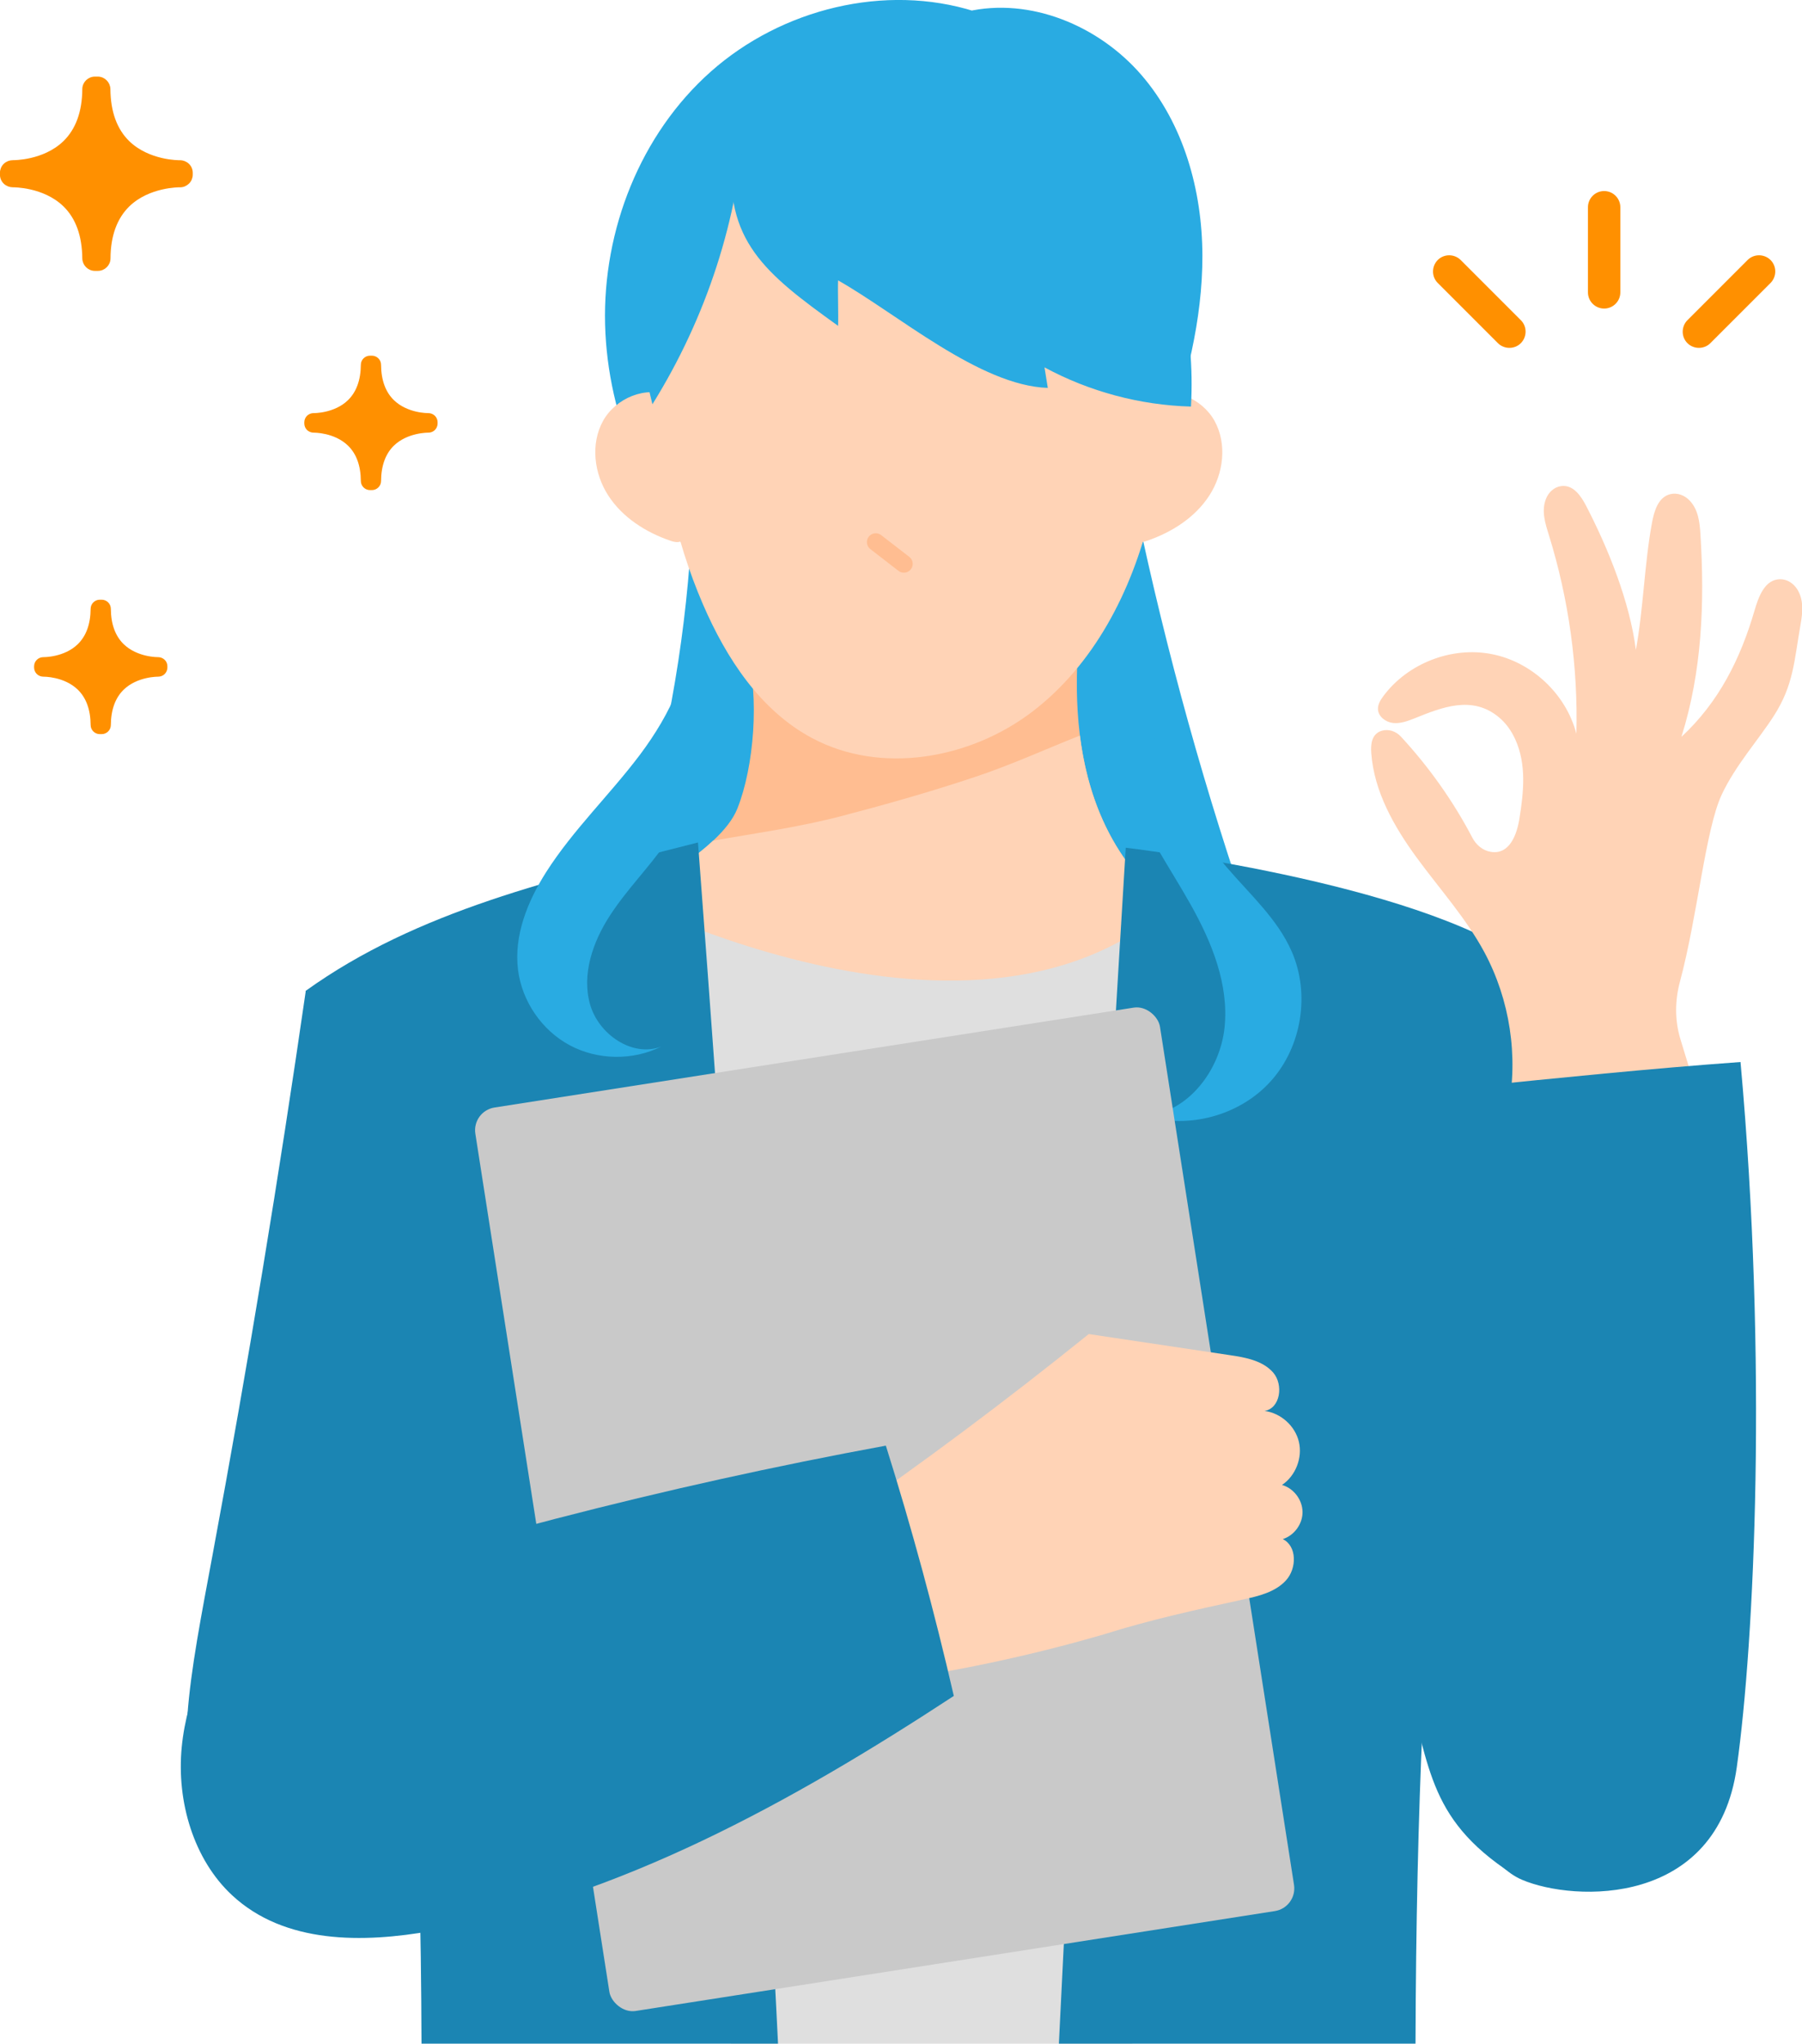
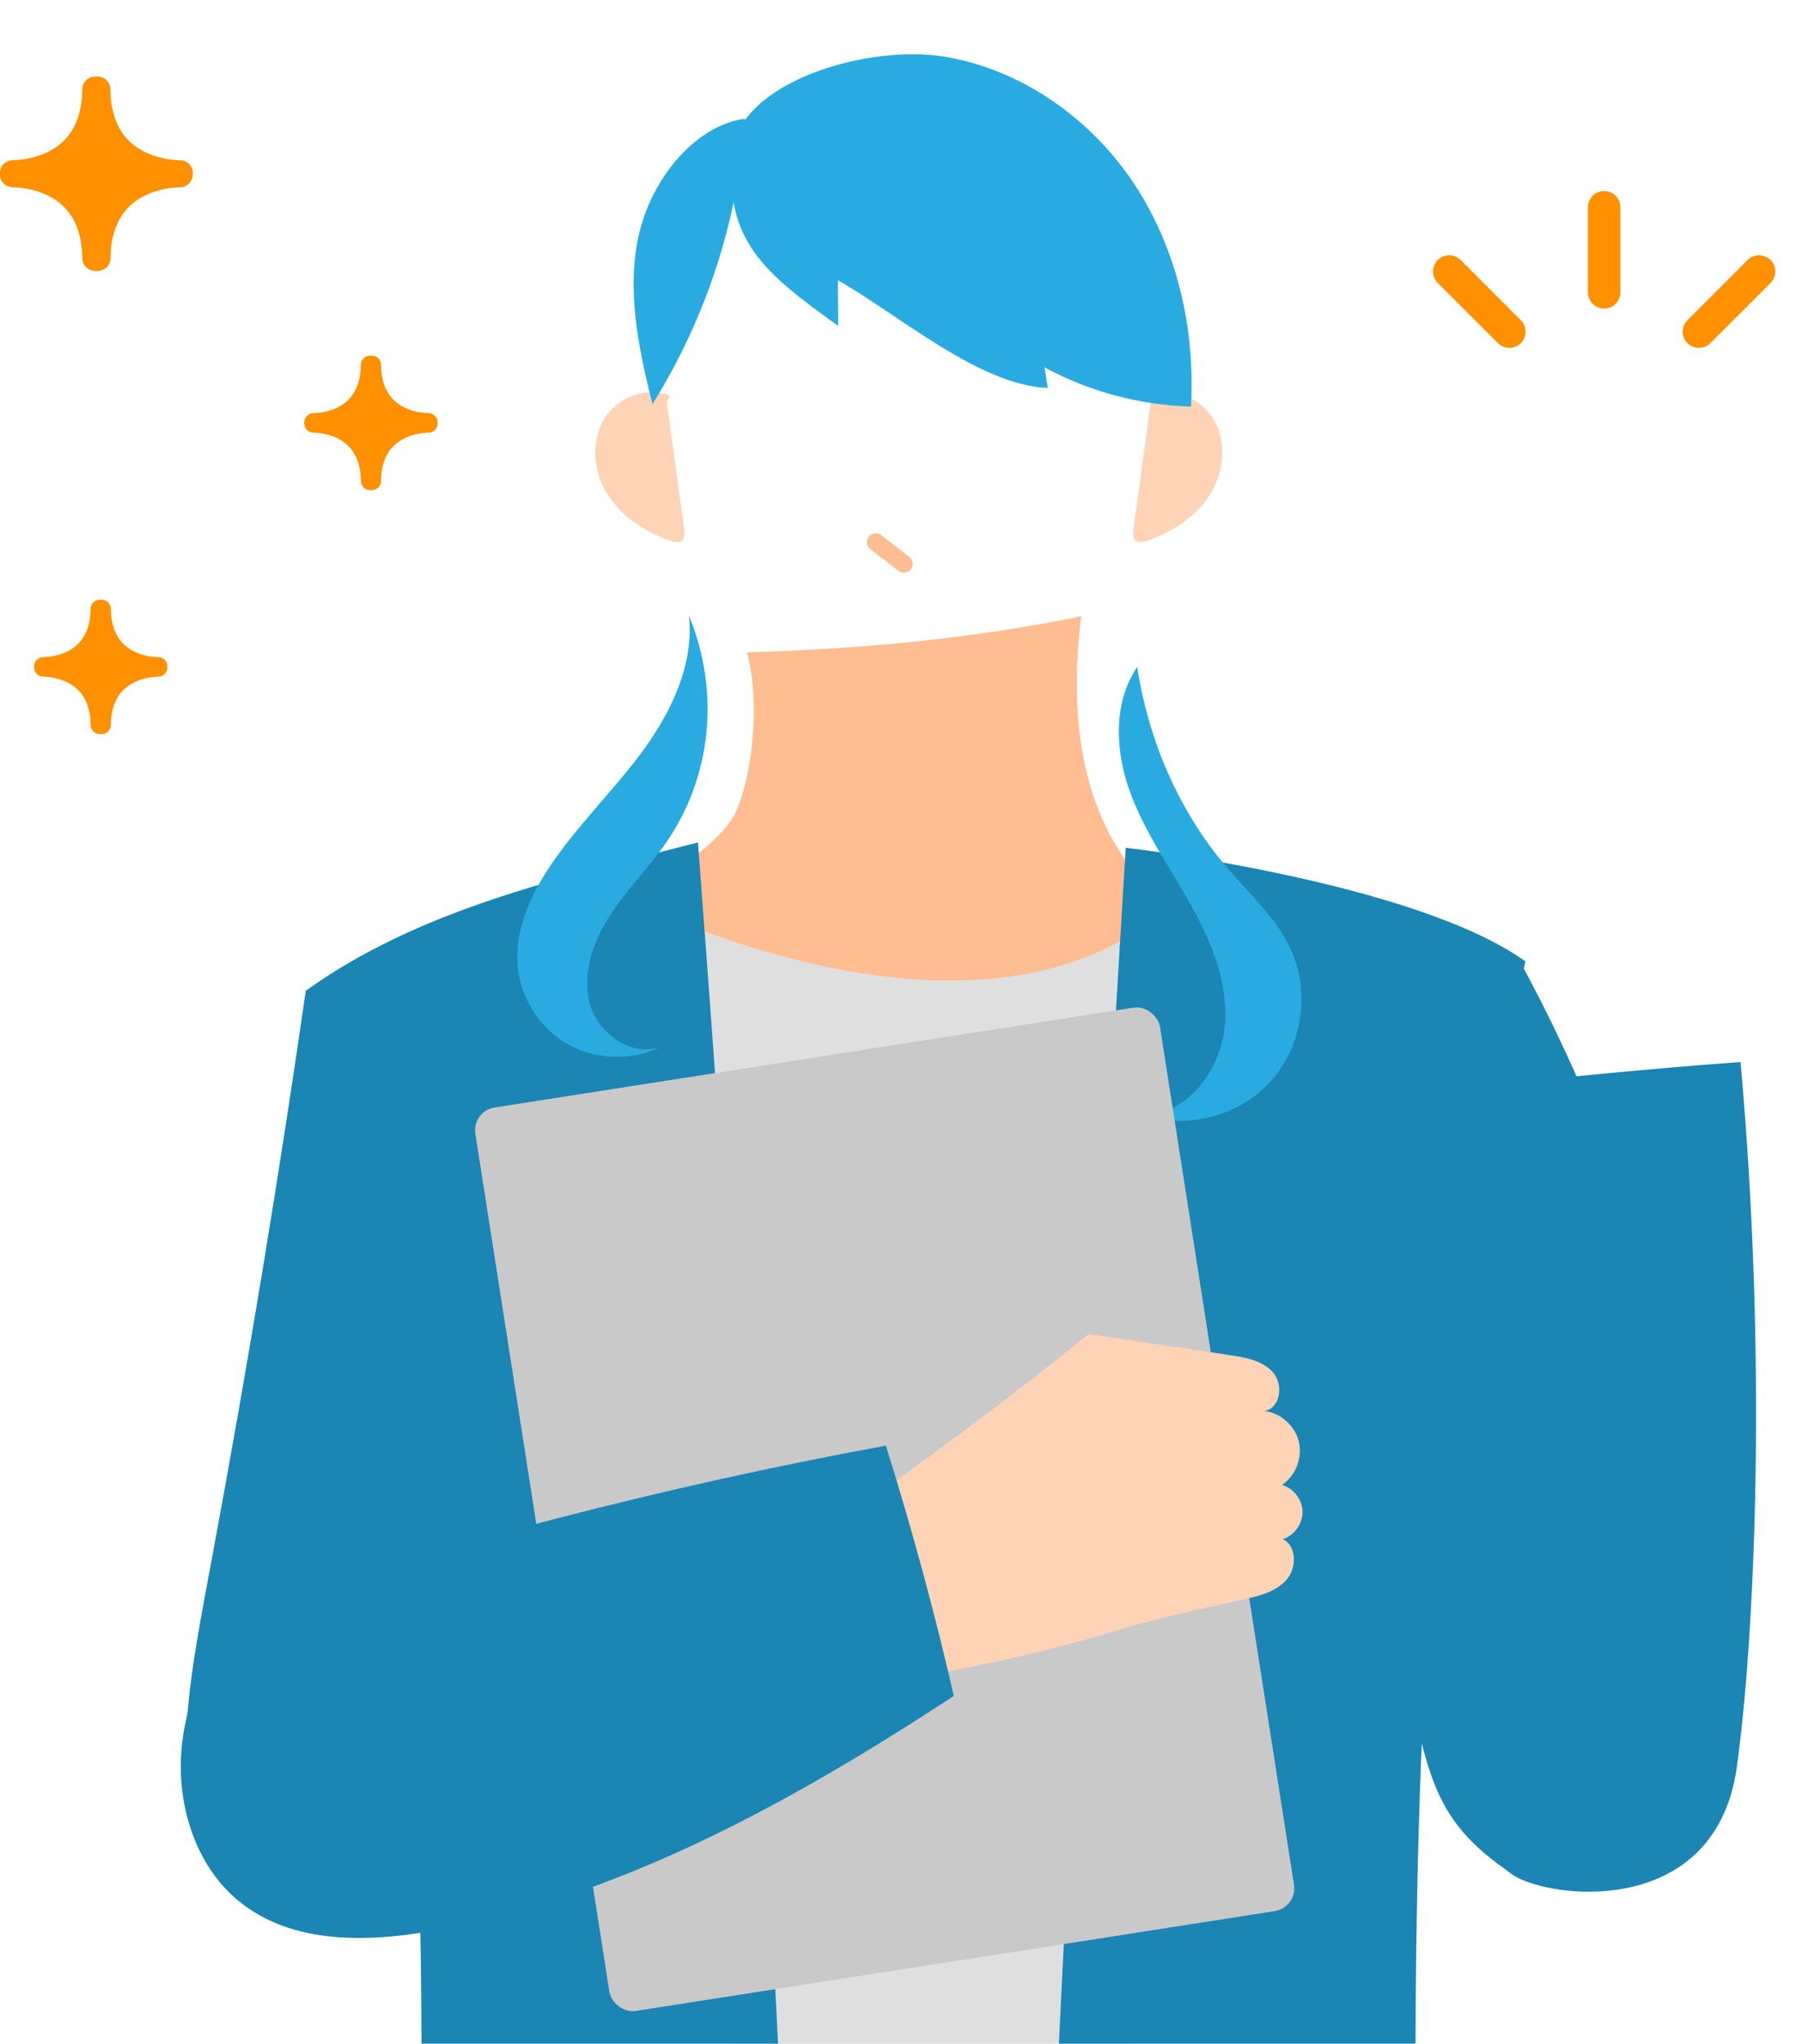
<svg xmlns="http://www.w3.org/2000/svg" id="b" width="164.12" height="186.08" viewBox="0 0 164.12 186.08">
  <defs>
    <style>.d{fill:#c9c9c9;}.e{fill:#ff9000;stroke:#ff9000;stroke-width:.27px;}.e,.f{stroke-linecap:round;stroke-linejoin:round;}.g{fill:#ffd3b6;}.f{fill:none;stroke:#ffbd91;stroke-width:1.61px;}.h{fill:#ffbd91;}.i{fill:#29abe2;}.j{fill:#dfdfdf;}.k{fill:#ffd3b6;}.l{fill:#1b85b3;}</style>
  </defs>
  <g id="c">
-     <path class="i" d="M63.17,42.08c-.03,19.4-4.77,38.77-13.72,55.98-4.07,7.83-9.16,15.87-8.56,24.68.6,8.79,7.02,16.38,14.79,20.53,7.77,4.15,16.74,5.38,25.52,6,8.89.62,18.35.55,25.98-4.06,10.12-6.11,14.47-18.95,14-30.77-.47-11.82-4.87-23.06-8.58-34.29-4.2-12.68-7.57-25.64-10.11-38.75-.28-1.47-.61-3.05-1.71-4.08-1.33-1.26-3.37-1.3-5.2-1.24-11.12.38-22.2,1.98-32.41,6Z" />
+     <path class="i" d="M63.17,42.08Z" />
    <path class="h" d="M68.02,59.4c1.15,3.96.67,10.4-.87,14.24-1.54,3.84-9.26,7.75-12.92,10.04,6.69,4.14,20.08,7.69,28.09,8.21,8.01.51,20.84-3.63,28.07-6.88-12.32-6.34-13.1-19.26-11.92-28.89-9.66,1.96-19.55,2.97-30.45,3.28Z" />
-     <path class="k" d="M98.36,66.97c-3.16,1.26-6.26,2.67-9.49,3.75-3.99,1.34-8.05,2.49-12.13,3.56-3.91,1.03-7.83,1.57-11.79,2.26-3,2.81-7.99,5.43-10.73,7.14,6.69,4.14,20.08,7.69,28.09,8.21,8.01.51,20.84-3.63,28.07-6.88-8.02-4.13-11.15-11.05-12.03-18.04Z" />
-     <path class="i" d="M88.78,1.04c-8.19-2.58-17.6-.23-24.03,5.47-6.43,5.7-9.86,14.44-9.64,23.03.22,8.59,3.94,16.93,9.72,23.28,11.77.58,23.54,1.17,35.32,1.75,2.27-4.54,4.25-9.22,5.91-14.01,1.94-5.58,3.47-11.39,3.45-17.31-.02-5.91-1.7-11.97-5.57-16.44-3.87-4.47-10.1-7.08-15.86-5.76h.69Z" />
-     <path class="k" d="M63.51,16.55c-4.89,12.22-4.7,26.39.51,38.47,2.12,4.91,5.23,9.68,9.95,12.19,6.26,3.34,14.36,1.91,20.01-2.38,5.65-4.29,9.09-10.99,10.76-17.88,1.86-7.67,1.69-15.98-1.45-23.23-3.13-7.25-9.42-13.28-17.09-15.18-7.66-1.91-16.51.79-21.11,7.21l-1.58.8Z" />
    <path class="k" d="M61.01,36.06c-2.17-.98-4.94.19-6.09,2.27-1.15,2.09-.82,4.79.48,6.79,1.29,2,3.42,3.35,5.67,4.12.37.13.84.22,1.1-.07.22-.23.19-.59.15-.91-.53-3.88-1.06-7.75-1.59-11.63l.28-.58Z" />
    <path class="k" d="M104.53,36.06c2.17-.98,4.94.19,6.09,2.27,1.15,2.09.82,4.79-.48,6.79-1.29,2-3.42,3.35-5.67,4.12-.37.13-.84.22-1.1-.07-.22-.23-.19-.59-.15-.91.53-3.88,1.06-7.75,1.59-11.63l-.28-.58Z" />
    <path class="f" d="M79.76,49.36c.85.66,1.71,1.32,2.56,1.98" />
    <path class="j" d="M103.13,186.08h-36.57c-.99-29.24-8.7-80.09-10.9-104.87.23-.02,36.54,19.3,53.87-1.75.82.02-6.24,77.38-6.39,106.62Z" />
    <path class="l" d="M70.87,186.08h-32.48c-.14-43.37-3.69-64.93-10.55-95.86,10.18-7.31,22.61-10.16,35.73-13.51.16,1.8,0,0,0,0,0,0,5.53,72.88,7.29,109.37Z" />
    <path class="l" d="M138.43,87.54c10.68,19.54,17.76,44.52,18.51,62,.42,9.87-12.57,25.7-19.9,20.62-7.51-5.21-6.77-10.23-9.57-18.75-1.82-5.52-3.65-11.14-3.59-16.92.05-5.14,1.59-10.15,3.12-15.08,3.31-10.67,6.61-20.88,11.43-31.86Z" />
    <path class="l" d="M138.93,87.54c-6.85,30.93-9.87,55.17-10.01,98.54h-32.48c2.28-46.96,6.09-108.89,6.09-108.89,0,0,26.22,3.04,36.4,10.35Z" />
    <path class="i" d="M103.58,60.72c-2.21,3.24-2.02,7.62-.69,11.31,1.33,3.69,3.64,6.93,5.56,10.35,1.92,3.42,3.48,7.26,3.08,11.16-.4,3.9-3.32,7.77-7.23,8.07,4.01,1.23,8.68-.07,11.47-3.2,2.79-3.13,3.56-7.91,1.88-11.76-1.3-2.98-3.81-5.21-5.92-7.68-4.36-5.1-7.13-11.54-8.16-18.26Z" />
    <path class="i" d="M62.75,56.07c.48,4.55-1.71,8.97-4.45,12.63-2.75,3.66-6.1,6.85-8.56,10.71-1.69,2.66-2.95,5.77-2.56,8.9.36,2.86,2.17,5.51,4.72,6.87,2.55,1.36,5.75,1.4,8.33.11-2.64,1.02-5.72-1.12-6.49-3.84-.77-2.72.24-5.66,1.78-8.04,1.53-2.38,3.57-4.4,5.18-6.73,3.95-5.74,5-13.38,2.06-20.6Z" />
    <path class="l" d="M27.85,90.22c-2.42,16.75-5.21,33.72-8.48,51.3-2.07,11.15-3.84,19.45-.7,25.82,2.29,4.65,27.21,5.39,28.44,3.31,1.23-2.08,1.6-4.43,1.96-6.72,1.89-12.17,3.78-24.34,5.67-36.51.71-4.55,1.41-9.19.46-13.67-2.33-10.92-13.5-16.12-27.34-23.53Z" />
    <rect class="d" x="49.01" y="95.8" width="63.11" height="83.26" rx="2.09" ry="2.09" transform="translate(-20.24 14.08) rotate(-8.88)" />
    <path class="k" d="M75.93,138.8c7.96-5.48,15.71-11.27,23.23-17.33,4.28.64,8.57,1.28,12.85,1.92,1.44.21,3,.5,3.95,1.59.95,1.1.65,3.26-.79,3.49,1.48.19,2.79,1.36,3.13,2.82.34,1.45-.3,3.09-1.54,3.92,1.06.3,1.85,1.34,1.87,2.44.02,1.1-.75,2.16-1.8,2.49,1.31.64,1.28,2.67.3,3.75-.98,1.08-2.49,1.44-3.92,1.75-4.26.93-8.52,1.86-12.66,3.17-7.25,2.11-14.67,3.64-22.16,4.58-1.22-4.54-2.44-9.09-2.46-14.59Z" />
    <path class="l" d="M21.01,147.1c19.55-6.59,39.5-11.76,59.67-15.47,2.36,7.5,4.42,15.1,6.19,22.79-14.77,9.68-30.51,18.36-47.52,21.39-6.3,1.12-13.42,1.21-18.21-3.24-3.49-3.24-5.07-8.51-4.59-13.48.48-4.97,2.84-9.62,4.46-12Z" />
-     <path class="g" d="M137.36,101.01c.94-4.83.16-9.97-2.17-14.31-1.67-3.1-4.06-5.74-6.14-8.58-2.08-2.84-3.91-6.05-4.16-9.56-.06-.8.03-1.74.95-2.02.63-.19,1.31.05,1.75.53,2.56,2.77,4.76,5.87,6.51,9.21.34.65.94,1.16,1.66,1.28,1.72.3,2.4-1.57,2.63-3.06.38-2.4.65-4.9-.39-7.19-.35-.77-.85-1.48-1.51-2.02-2.42-2-5.18-.88-7.64.11-.63.25-1.29.5-1.97.43-.67-.07-1.35-.58-1.38-1.25-.02-.44.23-.85.5-1.21,2.22-2.98,6.22-4.53,9.87-3.81,3.65.71,6.77,3.65,7.7,7.25.16-6.11-.69-12.24-2.5-18.08-.33-1.06-.7-2.18-.28-3.28.23-.61.75-1.11,1.4-1.19,1.1-.14,1.79.88,2.27,1.8,2.04,3.94,3.96,8.71,4.53,13.11.68-3.69.78-7.84,1.46-11.53.2-1.09.56-2.38,1.69-2.65.65-.15,1.32.12,1.77.61.77.83.89,1.96.96,3.04.39,6.26.15,12.46-1.73,18.45,3.38-3.13,5.36-7.06,6.65-11.48.37-1.27.93-2.84,2.31-2.87.65-.02,1.24.37,1.59.92.61.98.49,2.12.3,3.2-.59,3.33-.62,5.49-2.44,8.33-1.39,2.17-3.49,4.49-4.74,7.16-1.49,3.19-2.19,11.02-3.81,17.05-.46,1.71-.47,3.51.04,5.2.8,2.66,1.67,5.32,2.35,7.93-6.02.04-12.05-.29-18.03-1.02.01,0-.08,0,.02-.5Z" />
    <path class="l" d="M133.75,98.98c8.25-.84,16.51-1.68,24.77-2.28,2.47,27.33,1.28,52.65-.34,64.21-1.78,12.73-14.78,12.28-19.56,10.25-5.63-2.39-8.79-16.26-8.66-19.14.85-18.58,1.68-30.01,3.79-53.04Z" />
    <path class="i" d="M66.71,13.83c-.82,8.11,3,11.08,9.62,15.84.04-.84-.04-3.29,0-4.14,5.4,3.05,12.9,9.59,19.1,9.79-.1-.62-.2-1.24-.3-1.87,4.09,2.21,8.69,3.44,13.34,3.57.4-7.08-1.26-14.35-5.17-20.27-3.91-5.92-10.17-10.37-17.16-11.57-6.99-1.21-18.77,2.23-19.42,8.65Z" />
    <path class="i" d="M67.85,10.81c-.59,9.11-3.5,18.09-8.43,26-1.25-5.06-2.38-10.32-1.24-15.41,1.14-5.09,5.11-9.98,9.67-10.59Z" />
    <path class="e" d="M39.02,38.55s-5.11-.15-5.15,5.23h-.17c-.04-5.38-5.15-5.23-5.15-5.23v-.11s5.11.15,5.15-5.23h.17c.04,5.38,5.15,5.23,5.15,5.23v.11Z" />
    <path class="e" d="M33.87,44.49h-.17c-.38,0-.7-.31-.7-.69-.01-1.44-.42-2.55-1.21-3.32-1.29-1.25-3.2-1.22-3.22-1.22-.19,0-.37-.07-.51-.2-.13-.13-.21-.31-.21-.5v-.11c0-.19.08-.37.21-.5.14-.13.31-.2.51-.2.02,0,1.94.03,3.22-1.22.79-.77,1.2-1.89,1.21-3.32,0-.38.32-.69.7-.69h.17c.38,0,.7.31.7.69.01,1.44.42,2.55,1.21,3.32,1.29,1.25,3.2,1.22,3.22,1.22.19,0,.37.07.51.2.13.13.21.31.21.5v.11c0,.19-.08.37-.21.5-.13.13-.31.2-.51.2-.03,0-1.94-.02-3.22,1.22-.79.77-1.2,1.89-1.21,3.32,0,.38-.32.69-.7.69ZM31.36,38.5c.48.23.96.54,1.39.96.43.41.77.89,1.04,1.43.26-.54.61-1.02,1.04-1.43.44-.42.92-.73,1.39-.96-.48-.23-.96-.54-1.39-.96-.43-.41-.77-.89-1.04-1.43-.26.54-.61,1.02-1.04,1.43-.44.42-.92.73-1.39.96Z" />
    <path class="e" d="M14.41,60.78s-5.11-.15-5.15,5.23h-.17c-.04-5.38-5.15-5.23-5.15-5.23v-.11s5.11.15,5.15-5.23h.17c.04,5.38,5.15,5.23,5.15,5.23v.11Z" />
    <path class="e" d="M9.26,66.71h-.17c-.38,0-.7-.31-.7-.69-.01-1.44-.42-2.55-1.21-3.32-1.29-1.25-3.2-1.22-3.22-1.22-.19,0-.37-.07-.51-.2-.13-.13-.21-.31-.21-.5v-.11c0-.19.08-.37.21-.5.14-.13.31-.2.51-.2.02,0,1.94.03,3.22-1.22.79-.77,1.2-1.89,1.21-3.32,0-.38.32-.69.7-.69h.17c.38,0,.7.31.7.69.01,1.44.42,2.55,1.21,3.32,1.29,1.25,3.21,1.22,3.22,1.22.19,0,.37.07.51.2s.21.31.21.5v.11c0,.19-.08.37-.21.5-.13.13-.31.2-.51.2-.03,0-1.94-.02-3.22,1.22-.79.77-1.2,1.89-1.21,3.32,0,.38-.32.69-.7.69ZM6.74,60.72c.48.23.96.54,1.39.96.43.41.77.89,1.04,1.43.26-.54.61-1.02,1.04-1.43.44-.42.92-.73,1.39-.96-.48-.23-.96-.54-1.39-.96-.43-.41-.77-.89-1.04-1.43-.26.54-.61,1.02-1.04,1.43-.44.42-.92.73-1.39.96Z" />
    <path class="e" d="M16.39,15.9s-7.43-.22-7.5,7.61h-.25c-.06-7.83-7.5-7.61-7.5-7.61v-.16s7.43.22,7.5-7.61h.25c.06,7.83,7.5,7.61,7.5,7.61v.16Z" />
    <path class="e" d="M8.9,24.53h-.25c-.56,0-1.01-.45-1.02-1.01-.02-2.09-.61-3.71-1.76-4.83-1.87-1.81-4.66-1.77-4.69-1.77-.27,0-.54-.1-.74-.29-.2-.19-.31-.45-.31-.73v-.16c0-.27.11-.54.31-.73.2-.19.46-.29.74-.29.03,0,2.82.04,4.69-1.77,1.15-1.12,1.75-2.75,1.76-4.83,0-.56.46-1.01,1.02-1.01h.25c.56,0,1.01.45,1.02,1.01.02,2.09.61,3.71,1.76,4.83,1.87,1.81,4.66,1.78,4.69,1.77.27,0,.54.1.74.29.2.19.31.45.31.73v.16c0,.27-.11.54-.31.73-.2.19-.46.3-.73.29-.05,0-2.83-.03-4.69,1.77-1.15,1.12-1.75,2.75-1.76,4.83,0,.56-.46,1.01-1.02,1.01ZM5.24,15.82c.69.33,1.39.78,2.02,1.4.62.6,1.13,1.3,1.51,2.08.38-.79.88-1.48,1.51-2.08.63-.61,1.33-1.06,2.02-1.4-.69-.33-1.39-.78-2.02-1.4-.62-.6-1.13-1.3-1.51-2.08-.38.79-.88,1.48-1.51,2.08-.63.61-1.33,1.06-2.02,1.4Z" />
    <path class="e" d="M137.47,31.54c-.34,0-.69-.13-.95-.39l-5.48-5.48c-.52-.52-.52-1.37,0-1.9.52-.52,1.37-.52,1.9,0l5.48,5.48c.52.52.52,1.37,0,1.9-.26.26-.6.39-.95.39Z" />
    <path class="e" d="M146.1,27.96c-.74,0-1.34-.6-1.34-1.34v-7.75c0-.74.6-1.34,1.34-1.34s1.34.6,1.34,1.34v7.75c0,.74-.6,1.34-1.34,1.34Z" />
    <path class="e" d="M154.73,31.54c-.34,0-.69-.13-.95-.39-.52-.52-.52-1.37,0-1.9l5.48-5.48c.52-.52,1.37-.52,1.9,0,.52.52.52,1.37,0,1.9l-5.48,5.48c-.26.26-.6.39-.95.39Z" />
  </g>
</svg>